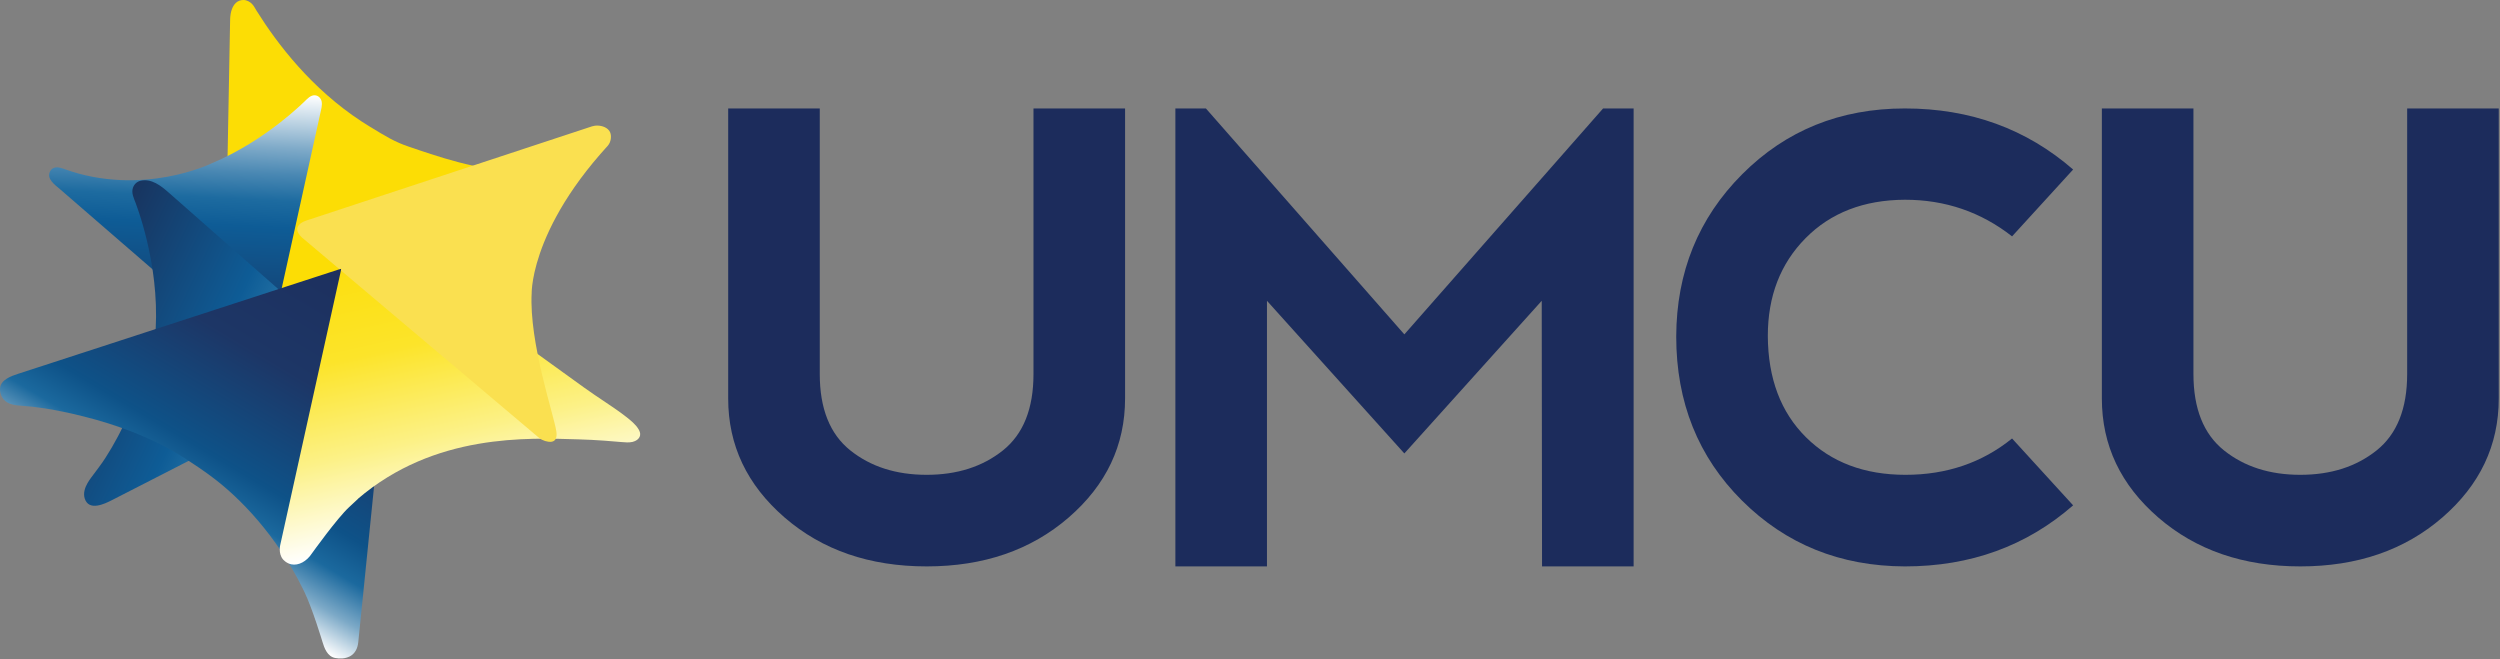
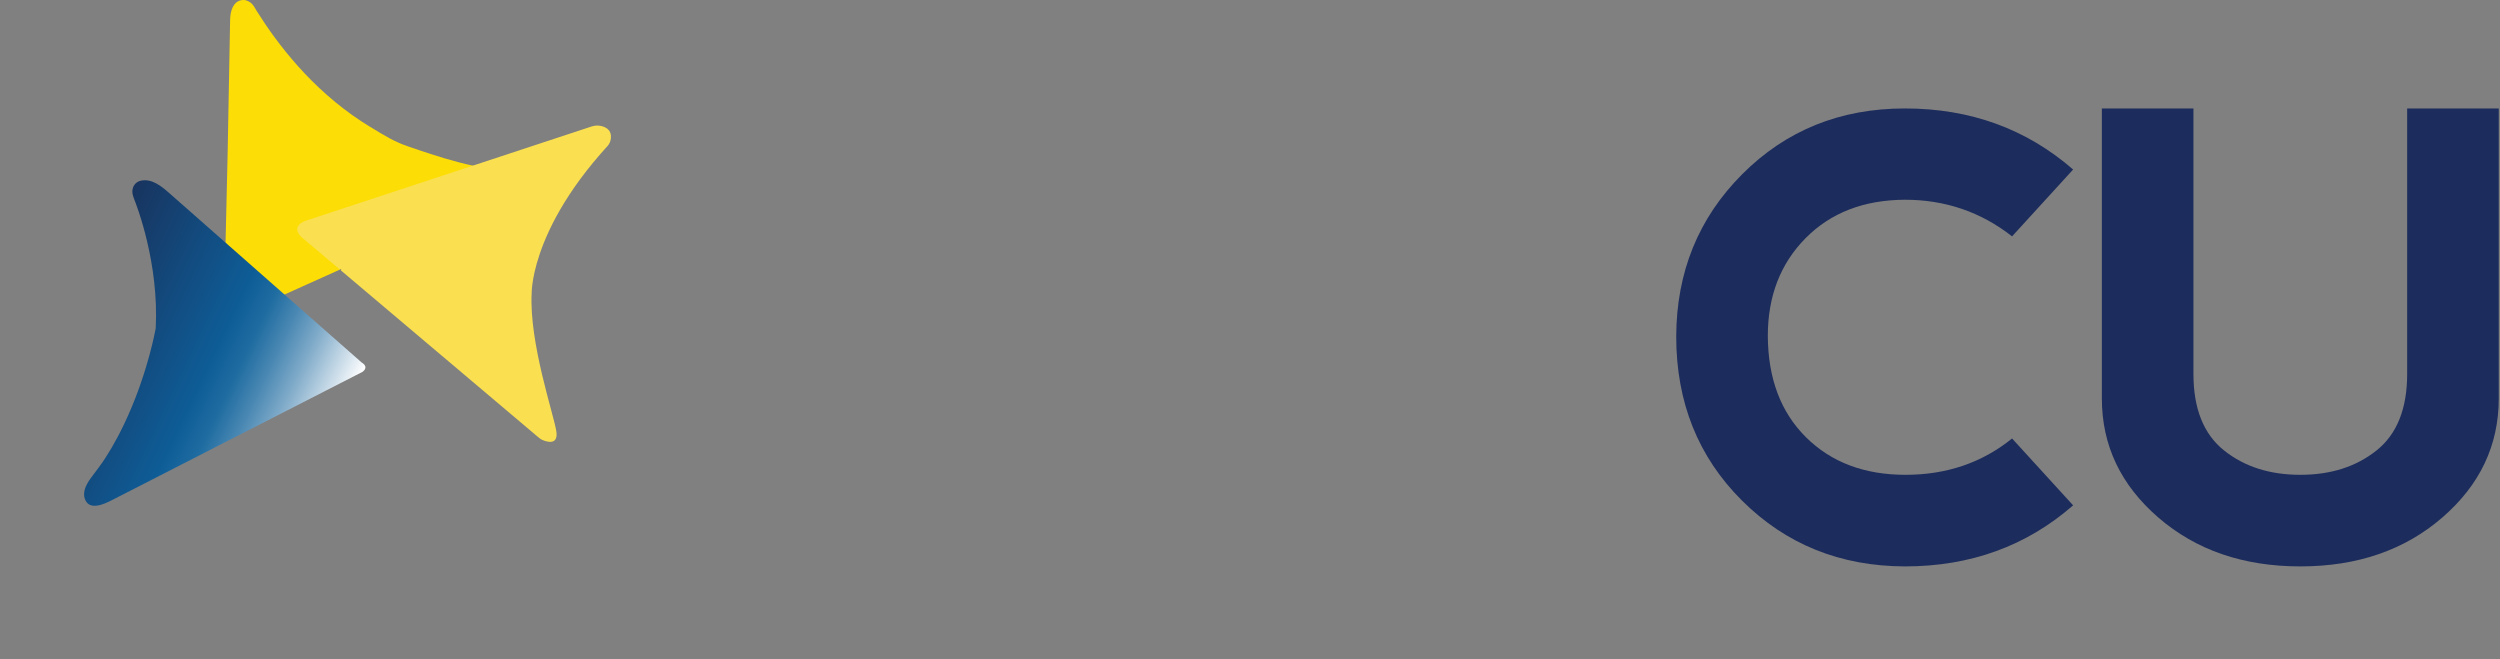
<svg xmlns="http://www.w3.org/2000/svg" width="100%" height="100%" viewBox="0 0 1369 361" xml:space="preserve" style="fill-rule:evenodd;clip-rule:evenodd;stroke-linejoin:round;stroke-miterlimit:2;">
  <rect x="0" y="0" width="1369" height="361" fill="#808080" stroke="none" />
  <path d="M283.145,103.921c-53.546,24.121 -107.092,48.237 -160.637,72.358l2.162,-93.333c0.029,-1.521 0.058,-3.046 0.083,-4.567c0.075,-3.875 0.146,-7.754 0.217,-11.629c0.096,-5.196 0.192,-10.392 0.292,-15.587c0.1,-5.484 0.2,-10.967 0.304,-16.446c0.087,-4.734 0.175,-9.471 0.262,-14.205c0.042,-2.316 0.084,-4.629 0.134,-6.941c0.046,-2.029 -0.004,-4.067 0.362,-6.067c0.529,-2.837 1.834,-6.012 4.742,-7.108c0.721,-0.275 1.492,-0.396 2.262,-0.396c1.809,-0.004 3.555,0.963 4.771,2.258c0.984,1.046 1.65,2.425 2.409,3.638c1.491,2.387 3.025,4.746 4.604,7.079c1.716,2.542 3.487,5.054 5.308,7.529c1.954,2.65 3.967,5.259 6.038,7.821c2.191,2.713 4.45,5.371 6.775,7.967c2.437,2.725 4.95,5.379 7.537,7.962c2.692,2.684 5.463,5.288 8.317,7.8c2.95,2.6 5.983,5.1 9.104,7.492c3.221,2.467 6.525,4.812 9.921,7.029c1.279,0.838 2.575,1.654 3.879,2.454c9.442,5.775 14.162,8.667 21.8,11.263c12.975,4.412 40.479,14.171 57.575,12.533c1.012,-0.096 5.45,1.108 6.217,2.746c1.112,2.387 1.779,5.971 -4.438,8.35Z" style="fill:#fcdd05;fill-rule:nonzero;" />
-   <path d="M35.403,92.617l-0.908,-0.3c-4.608,-1.771 -6.425,0.287 -7.017,1.416c-2.262,4.209 2.655,7.5 5.467,9.934c1.908,1.654 3.821,3.308 5.729,4.966c2.604,2.25 5.204,4.505 7.804,6.759c3.142,2.716 6.284,5.437 9.425,8.162c3.53,3.054 7.059,6.113 10.592,9.171c3.767,3.258 7.533,6.525 11.3,9.788c3.854,3.337 7.708,6.675 11.563,10.012c3.791,3.283 7.579,6.567 11.37,9.846c3.575,3.1 7.15,6.192 10.725,9.287c3.205,2.78 6.413,5.559 9.621,8.338c2.692,2.329 5.384,4.662 8.075,6.992c2.021,1.75 4.042,3.504 6.067,5.254c1.2,1.041 2.404,2.083 3.608,3.125c0.275,0.241 0.55,0.475 0.825,0.712c0,0 5.434,4.434 6.704,-2.375c0.159,-0.725 0.321,-1.45 0.48,-2.175c0.445,-2.016 0.891,-4.037 1.337,-6.054c0.679,-3.087 1.363,-6.175 2.042,-9.258c0.866,-3.921 1.729,-7.846 2.596,-11.767c1,-4.529 2,-9.062 3,-13.592c1.083,-4.912 2.166,-9.825 3.25,-14.733c1.116,-5.062 2.237,-10.125 3.354,-15.183c1.096,-4.988 2.196,-9.967 3.296,-14.954c1.033,-4.675 2.066,-9.35 3.095,-14.03c0.913,-4.141 1.83,-8.283 2.742,-12.425c0.746,-3.375 1.492,-6.75 2.238,-10.129c0.525,-2.383 1.054,-4.771 1.575,-7.15c0.466,-2.104 1.141,-4.304 0.812,-6.475c-0.287,-1.9 -1.825,-3.512 -3.787,-3.604c-2.296,-0.112 -4.125,1.929 -5.625,3.388c-0.905,0.883 -1.825,1.75 -2.759,2.604c-3.462,3.166 -7.071,6.183 -10.779,9.062c-5.367,4.167 -10.958,8.05 -16.754,11.6c-6.579,4.025 -13.433,7.613 -20.542,10.608c0,0 -38.079,18.626 -80.875,3.059l0.354,0.121Z" style="fill:url(#_Linear1);" />
  <path d="M49.949,261.492c2.609,-3.529 5.334,-6.959 7.713,-10.65c2.441,-3.788 4.708,-7.684 6.821,-11.667c0.4,-0.758 0.795,-1.521 1.187,-2.279c3.133,-6.121 5.917,-12.421 8.408,-18.829c2.163,-5.559 4.1,-11.204 5.834,-16.913c1.312,-4.329 2.508,-8.7 3.566,-13.1c0.588,-2.45 1.142,-4.908 1.617,-7.375c0.058,-0.308 0.158,-0.637 0.175,-0.95c0.446,-8.616 0.088,-17.266 -0.896,-25.833c-0.85,-7.396 -2.166,-14.733 -3.887,-21.975c-1.267,-5.333 -2.75,-10.617 -4.479,-15.821c-0.542,-1.637 -1.109,-3.267 -1.709,-4.883c-0.987,-2.659 -2.487,-5.484 -1.508,-8.367c0.662,-1.954 2.171,-3.396 4.196,-3.871c5.9,-1.391 11.221,2.813 15.35,6.45c2.016,1.775 4.029,3.55 6.046,5.325c2.725,2.396 5.45,4.8 8.179,7.196c3.271,2.883 6.541,5.763 9.812,8.646c3.659,3.221 7.313,6.437 10.971,9.654c3.875,3.417 7.75,6.829 11.629,10.242c3.934,3.462 7.867,6.929 11.804,10.391c3.83,3.371 7.655,6.742 11.484,10.113c3.562,3.137 7.125,6.271 10.683,9.408c3.129,2.754 6.263,5.509 9.392,8.267c2.533,2.233 5.071,4.467 7.604,6.696c1.779,1.566 3.558,3.133 5.337,4.7c0.855,0.754 1.713,1.508 2.571,2.266c0.054,0.046 0.104,0.105 0.163,0.138c4.471,2.717 0.391,5.217 0.391,5.217c-1.108,0.566 -2.212,1.133 -3.32,1.7c-3.03,1.55 -6.063,3.1 -9.092,4.654c-4.521,2.312 -9.038,4.629 -13.558,6.937c-5.575,2.859 -11.15,5.713 -16.73,8.567c-6.2,3.175 -12.395,6.35 -18.595,9.521c-6.388,3.271 -12.78,6.541 -19.167,9.812c-6.146,3.15 -12.292,6.292 -18.442,9.438c-5.466,2.8 -10.937,5.6 -16.408,8.4c-4.358,2.233 -8.717,4.462 -13.075,6.696c-2.842,1.454 -5.688,2.891 -8.517,4.358c-4.371,2.275 -12.883,6.283 -15.121,-0.821c-0.891,-2.846 0.121,-5.937 1.55,-8.417c0.613,-1.062 1.3,-2.066 2.021,-3.041Z" style="fill:url(#_Linear2);" />
-   <path d="M176.52,351.296c1.092,3.629 2.721,8.146 6.946,8.996c2.658,0.533 5.637,0.416 8.1,-0.867c2.975,-1.562 4.296,-4.529 4.621,-7.75c0.05,-0.487 0.1,-0.975 0.15,-1.458c0.058,-0.613 0.121,-1.229 0.183,-1.838c0.075,-0.737 0.15,-1.475 0.225,-2.208c0.088,-0.85 0.171,-1.7 0.258,-2.55c0.096,-0.958 0.196,-1.925 0.292,-2.883c0.108,-1.063 0.217,-2.13 0.325,-3.196c0.121,-1.163 0.238,-2.329 0.354,-3.492c0.125,-1.258 0.254,-2.512 0.384,-3.767c0.133,-1.345 0.27,-2.691 0.408,-4.033c0.142,-1.425 0.287,-2.85 0.433,-4.275c0.15,-1.5 0.304,-3 0.459,-4.5c0.158,-1.571 0.316,-3.142 0.475,-4.712c0.166,-1.634 0.333,-3.267 0.495,-4.9c0.171,-1.692 0.346,-3.388 0.517,-5.08c0.175,-1.745 0.354,-3.491 0.529,-5.237c0.184,-1.788 0.367,-3.583 0.546,-5.375c0.188,-1.833 0.375,-3.667 0.558,-5.5c0.188,-1.867 0.38,-3.733 0.571,-5.604c0.192,-1.896 0.384,-3.796 0.575,-5.692c0.196,-1.921 0.392,-3.842 0.588,-5.767c0.191,-1.937 0.391,-3.875 0.587,-5.816c0.2,-1.95 0.396,-3.904 0.596,-5.854c0.196,-1.959 0.396,-3.917 0.592,-5.875c0.2,-1.959 0.4,-3.917 0.596,-5.875c0.2,-1.959 0.4,-3.909 0.595,-5.863c0.196,-1.946 0.396,-3.887 0.592,-5.829c0.196,-1.925 0.392,-3.854 0.588,-5.779c0.191,-1.904 0.383,-3.809 0.579,-5.713c0.191,-1.875 0.379,-3.754 0.571,-5.629c0.183,-1.842 0.37,-3.687 0.558,-5.529c0.183,-1.804 0.367,-3.604 0.55,-5.408c0.179,-1.759 0.358,-3.517 0.537,-5.271c0.171,-1.709 0.346,-3.413 0.517,-5.121c0.167,-1.65 0.333,-3.3 0.5,-4.946c0.163,-1.587 0.325,-3.175 0.483,-4.762c0.155,-1.517 0.309,-3.038 0.463,-4.559c0.146,-1.441 0.296,-2.887 0.442,-4.329c0.137,-1.367 0.275,-2.733 0.412,-4.096c0.133,-1.279 0.258,-2.558 0.392,-3.837c0.116,-1.188 0.241,-2.375 0.362,-3.563c0.109,-1.091 0.221,-2.183 0.329,-3.271c0.1,-0.991 0.2,-1.975 0.3,-2.966c0.088,-0.879 0.18,-1.759 0.267,-2.638c0.079,-0.762 0.154,-1.529 0.233,-2.291c0.434,-4.259 1.642,-10.65 -2.512,-13.767c-2.029,-1.525 -4.713,-1.167 -6.954,-0.354c-0.829,0.271 -1.659,0.537 -2.488,0.808c-2.329,0.758 -4.662,1.521 -6.991,2.279c-3.609,1.171 -7.217,2.346 -10.825,3.521c-4.655,1.513 -9.309,3.029 -13.963,4.546c-5.479,1.779 -10.954,3.562 -16.429,5.342c-6.071,1.979 -12.138,3.954 -18.208,5.929c-6.438,2.091 -12.871,4.187 -19.305,6.283c-6.575,2.138 -13.15,4.275 -19.72,6.417c-6.484,2.112 -12.971,4.221 -19.455,6.329c-6.166,2.008 -12.337,4.017 -18.504,6.025c-5.625,1.829 -11.246,3.658 -16.871,5.487c-4.854,1.58 -9.708,3.163 -14.558,4.742c-3.854,1.25 -7.708,2.504 -11.562,3.758c-2.625,0.855 -5.255,1.713 -7.88,2.567c-3.704,1.204 -9.612,3.225 -9.912,7.975c-0.158,2.575 0.867,5.254 2.883,6.938c2.375,1.987 5.746,2.37 8.717,2.562c4.262,0.283 8.496,0.779 12.717,1.433c7.12,1.109 14.175,2.625 21.166,4.367c9.284,2.313 18.438,5.163 27.342,8.671c9.779,3.854 19.267,8.5 28.125,14.171c5.037,3.221 10.05,6.6 14.85,10.166c2.062,1.525 4.071,3.121 6.037,4.767c2.167,1.808 4.28,3.683 6.342,5.613c2.229,2.091 4.404,4.245 6.517,6.458c2.266,2.367 4.458,4.8 6.587,7.296c2.254,2.641 4.429,5.354 6.529,8.125c2.209,2.916 4.33,5.904 6.359,8.954c2.125,3.187 4.15,6.446 6.066,9.767c2.005,3.466 3.896,7 5.663,10.587c0.271,0.55 0.542,1.104 0.808,1.658c4.425,9.213 9.792,27.075 9.796,27.088Z" style="fill:url(#_Linear3);" />
-   <path d="M195.866,273.254c42.146,-36.15 93.429,-33.437 120.95,-32.662c4.742,0.137 9.479,0.371 14.204,0.721c3.042,0.229 6.075,0.516 9.113,0.741c2.07,0.154 4.212,0.417 6.258,-0.066c1.804,-0.421 3.771,-1.65 4.125,-3.609c0.212,-1.154 -0.25,-2.316 -0.833,-3.296c-1.646,-2.766 -4.375,-4.92 -6.875,-6.879c-3.567,-2.791 -7.338,-5.321 -11.096,-7.846c-3.992,-2.683 -8,-5.337 -11.9,-8.154l-117.938,-85.116c-3.546,-2.442 -8.004,-4.238 -10.912,1.758l-37.479,169.475c-0,-0 -1.234,4.575 1.387,7.879c0.15,0.183 1.846,2.25 4.667,2.829c3.925,0.817 8.4,-1.579 11.262,-5.983c0,-0 13.842,-19.342 20.409,-25.367c6.566,-6.025 4.658,-4.425 4.658,-4.425Z" style="fill:url(#_Linear4);" />
  <path d="M325.72,68.846c-0.537,0.071 -1.071,0.192 -1.592,0.362c-0.575,0.192 -1.145,0.379 -1.72,0.567c-0.767,0.254 -1.534,0.504 -2.296,0.758c-0.946,0.313 -1.892,0.625 -2.838,0.938c-1.116,0.362 -2.229,0.733 -3.341,1.1c-1.267,0.417 -2.534,0.833 -3.8,1.254c-1.409,0.463 -2.821,0.929 -4.23,1.392c-1.537,0.508 -3.079,1.016 -4.616,1.525c-1.654,0.546 -3.313,1.091 -4.967,1.637c-1.762,0.579 -3.521,1.163 -5.279,1.742c-1.854,0.608 -3.704,1.221 -5.554,1.829c-1.934,0.638 -3.863,1.275 -5.792,1.913c-2,0.658 -3.996,1.316 -5.996,1.975c-2.05,0.675 -4.1,1.354 -6.154,2.029c-2.092,0.691 -4.183,1.379 -6.279,2.071c-2.121,0.7 -4.242,1.4 -6.363,2.1c-2.137,0.704 -4.279,1.408 -6.416,2.112c-2.138,0.708 -4.284,1.413 -6.425,2.121c-2.129,0.704 -4.263,1.408 -6.396,2.108c-2.113,0.7 -4.225,1.396 -6.333,2.092c-2.08,0.683 -4.155,1.367 -6.234,2.054c-2.029,0.667 -4.062,1.338 -6.091,2.008c-1.975,0.65 -3.946,1.3 -5.917,1.95c-1.896,0.625 -3.796,1.255 -5.7,1.88c-1.813,0.6 -3.629,1.2 -5.446,1.795c-1.717,0.567 -3.437,1.134 -5.154,1.7c-1.608,0.53 -3.217,1.063 -4.829,1.592c-1.488,0.492 -2.975,0.983 -4.459,1.471c-1.354,0.446 -2.708,0.896 -4.058,1.342c-1.208,0.395 -2.412,0.791 -3.617,1.191c-1.045,0.342 -2.091,0.688 -3.137,1.034c-0.875,0.287 -1.746,0.575 -2.621,0.862c-0.687,0.229 -1.375,0.454 -2.062,0.683c-0.492,0.159 -0.984,0.321 -1.475,0.484c-0.28,0.096 -0.559,0.187 -0.842,0.279c-0.063,0.021 -0.129,0.046 -0.196,0.067c0,-0 -8.825,2.67 -2.35,9.02l20.763,17.546l1.012,-0.329l-0.221,1c0.117,0.096 0.234,0.196 0.35,0.292c0.338,0.287 0.679,0.575 1.017,0.858c0.546,0.463 1.092,0.921 1.633,1.383c0.738,0.621 1.471,1.242 2.209,1.863c0.908,0.771 1.82,1.537 2.729,2.308c1.071,0.904 2.141,1.809 3.208,2.713c1.213,1.025 2.425,2.05 3.642,3.075c1.341,1.133 2.683,2.266 4.021,3.4c1.454,1.229 2.908,2.458 4.362,3.683c1.55,1.313 3.1,2.621 4.65,3.929c1.629,1.379 3.263,2.759 4.892,4.134c1.691,1.437 3.391,2.866 5.083,4.3c1.746,1.479 3.492,2.95 5.238,4.425c1.779,1.504 3.558,3.004 5.337,4.512c1.796,1.517 3.592,3.033 5.392,4.554c1.796,1.521 3.596,3.038 5.396,4.559c1.783,1.512 3.57,3.02 5.358,4.525c1.754,1.487 3.508,2.97 5.267,4.458c1.712,1.442 3.425,2.892 5.137,4.337c1.65,1.392 3.3,2.788 4.954,4.184c1.575,1.333 3.146,2.662 4.725,3.996c1.484,1.254 2.967,2.508 4.45,3.762c1.375,1.158 2.75,2.321 4.125,3.488c1.254,1.058 2.504,2.112 3.759,3.17c1.112,0.942 2.225,1.888 3.341,2.825c0.959,0.809 1.917,1.621 2.875,2.43c0.788,0.666 1.575,1.333 2.363,2.004c0.604,0.508 1.208,1.016 1.808,1.525c0.867,0.729 1.754,1.521 2.792,2.037c1.1,0.554 2.312,0.904 3.525,1.079c1.641,0.234 3.391,-0.116 4.083,-1.8c0.508,-1.233 0.413,-2.67 0.221,-3.958c-1.25,-8.671 -15.008,-48.621 -13.488,-75.767c0.009,-0.158 0,-0.32 0.005,-0.479c0.012,-0.475 0.041,-0.946 0.075,-1.421c0.058,-0.775 0.133,-1.55 0.229,-2.32c0.125,-1.063 0.283,-2.117 0.466,-3.171c0.23,-1.334 0.496,-2.659 0.792,-3.979c0.358,-1.588 0.767,-3.167 1.208,-4.738c0.521,-1.833 1.092,-3.654 1.709,-5.458c0.704,-2.063 1.471,-4.109 2.287,-6.129c0.925,-2.28 1.917,-4.53 2.967,-6.755c1.171,-2.483 2.417,-4.929 3.721,-7.337c1.45,-2.671 2.975,-5.296 4.566,-7.879c1.755,-2.842 3.592,-5.629 5.5,-8.367c2.088,-3 4.263,-5.937 6.513,-8.817c2.454,-3.141 5,-6.212 7.621,-9.22c0.812,-0.938 1.637,-1.867 2.471,-2.788c1.02,-1.137 2.125,-2.137 2.7,-3.608c0.562,-1.438 0.758,-3.079 0.412,-4.596c-0.65,-2.825 -3.575,-4.175 -6.217,-4.492c-0.816,-0.096 -1.641,-0.096 -2.458,0.017Z" style="fill:#fae050;fill-rule:nonzero;" />
-   <path d="M448.903,59.388l0,145.445c0,18.95 5.575,32.884 16.725,41.8c11.138,8.913 25.075,13.375 41.792,13.375c16.713,0 30.65,-4.462 41.792,-13.375c11.15,-8.916 16.721,-22.85 16.721,-41.8l-0,-145.445l50.154,-0l-0,158.82c-0,25.642 -10.309,47.371 -30.925,65.205c-20.621,17.829 -46.538,26.75 -77.742,26.75c-31.208,-0 -57.125,-8.921 -77.742,-26.75c-20.62,-17.834 -30.929,-39.563 -30.929,-65.205l0,-158.82l50.154,-0Z" style="fill:#1c2c5c;fill-rule:nonzero;" />
-   <path d="M643.633,310.163l-0,-250.775l16.716,-0l108.671,123.716l108.829,-123.716l16.725,-0l0,250.775l-50.154,-0l-0.171,-145.45l-75.229,83.591l-75.233,-83.591l-0,145.45l-50.154,-0Z" style="fill:#1c2c5c;fill-rule:nonzero;" />
  <path d="M953.933,274.129c-24.017,-23.904 -36.03,-53.858 -36.03,-89.854c0.113,-35.217 12.15,-64.842 36.113,-88.858c23.958,-24.017 53.667,-36.029 89.104,-36.029c35.779,-0 66.488,11.145 92.121,33.437l-33.433,36.608c-17.055,-13.37 -36.613,-20.058 -58.688,-20.058c-22.508,0.113 -40.65,7.133 -54.408,21.063c-13.767,13.937 -20.654,31.766 -20.654,53.504c0.112,23.291 7.079,41.791 20.9,55.5c13.82,13.708 31.991,20.566 54.504,20.566c22.512,0 41.958,-6.633 58.346,-19.9l33.433,36.617c-25.525,22.292 -56.233,33.438 -92.121,33.438c-35.437,-0.113 -65.171,-12.121 -89.187,-36.034Z" style="fill:#1c2c5c;fill-rule:nonzero;" />
  <path d="M1201.13,59.388l-0,145.445c-0,18.95 5.575,32.884 16.725,41.8c11.137,8.913 25.07,13.375 41.791,13.375c16.717,0 30.646,-4.462 41.792,-13.375c11.146,-8.916 16.721,-22.85 16.721,-41.8l-0,-145.445l50.154,-0l-0,158.82c-0,25.642 -10.312,47.371 -30.929,65.205c-20.617,17.829 -46.534,26.75 -77.738,26.75c-31.208,-0 -57.125,-8.921 -77.741,-26.75c-20.621,-17.834 -30.93,-39.563 -30.93,-65.205l0,-158.82l50.155,-0Z" style="fill:#1c2c5c;fill-rule:nonzero;" />
  <defs>
    <linearGradient id="_Linear1" x1="0" y1="0" x2="1" y2="0" gradientUnits="userSpaceOnUse" gradientTransform="matrix(-6.976,146.39,-146.39,-6.976,102.898,48.861)">
      <stop offset="0" style="stop-color:#fff;stop-opacity:1" />
      <stop offset="0.2" style="stop-color:#80abc9;stop-opacity:1" />
      <stop offset="0.3" style="stop-color:#4a88b3;stop-opacity:1" />
      <stop offset="0.4" style="stop-color:#1d6ba0;stop-opacity:1" />
      <stop offset="0.5" style="stop-color:#0e5c96;stop-opacity:1" />
      <stop offset="1" style="stop-color:#19335f;stop-opacity:1" />
    </linearGradient>
    <linearGradient id="_Linear2" x1="0" y1="0" x2="1" y2="0" gradientUnits="userSpaceOnUse" gradientTransform="matrix(-142.127,-67.877,67.877,-142.127,180.588,242.503)">
      <stop offset="0" style="stop-color:#fff;stop-opacity:1" />
      <stop offset="0.2" style="stop-color:#80abc9;stop-opacity:1" />
      <stop offset="0.3" style="stop-color:#4a88b3;stop-opacity:1" />
      <stop offset="0.4" style="stop-color:#1d6ba0;stop-opacity:1" />
      <stop offset="0.5" style="stop-color:#0e5c96;stop-opacity:1" />
      <stop offset="1" style="stop-color:#18345f;stop-opacity:1" />
    </linearGradient>
    <linearGradient id="_Linear3" x1="0" y1="0" x2="1" y2="0" gradientUnits="userSpaceOnUse" gradientTransform="matrix(104.621,-175.307,175.307,104.621,86.196,302.669)">
      <stop offset="0" style="stop-color:#fff;stop-opacity:1" />
      <stop offset="0.1" style="stop-color:#7ca9c7;stop-opacity:1" />
      <stop offset="0.2" style="stop-color:#1b699e;stop-opacity:1" />
      <stop offset="0.3" style="stop-color:#0e5288;stop-opacity:1" />
      <stop offset="0.6" style="stop-color:#1d3666;stop-opacity:1" />
      <stop offset="1" style="stop-color:#1d2e5c;stop-opacity:1" />
    </linearGradient>
    <linearGradient id="_Linear4" x1="0" y1="0" x2="1" y2="0" gradientUnits="userSpaceOnUse" gradientTransform="matrix(-37.654,-168.456,168.456,-37.654,256.009,288.175)">
      <stop offset="0" style="stop-color:#fff;stop-opacity:1" />
      <stop offset="0.3" style="stop-color:#fcf186;stop-opacity:1" />
      <stop offset="0.6" style="stop-color:#fce42a;stop-opacity:1" />
      <stop offset="1" style="stop-color:#fcdd05;stop-opacity:1" />
    </linearGradient>
  </defs>
</svg>